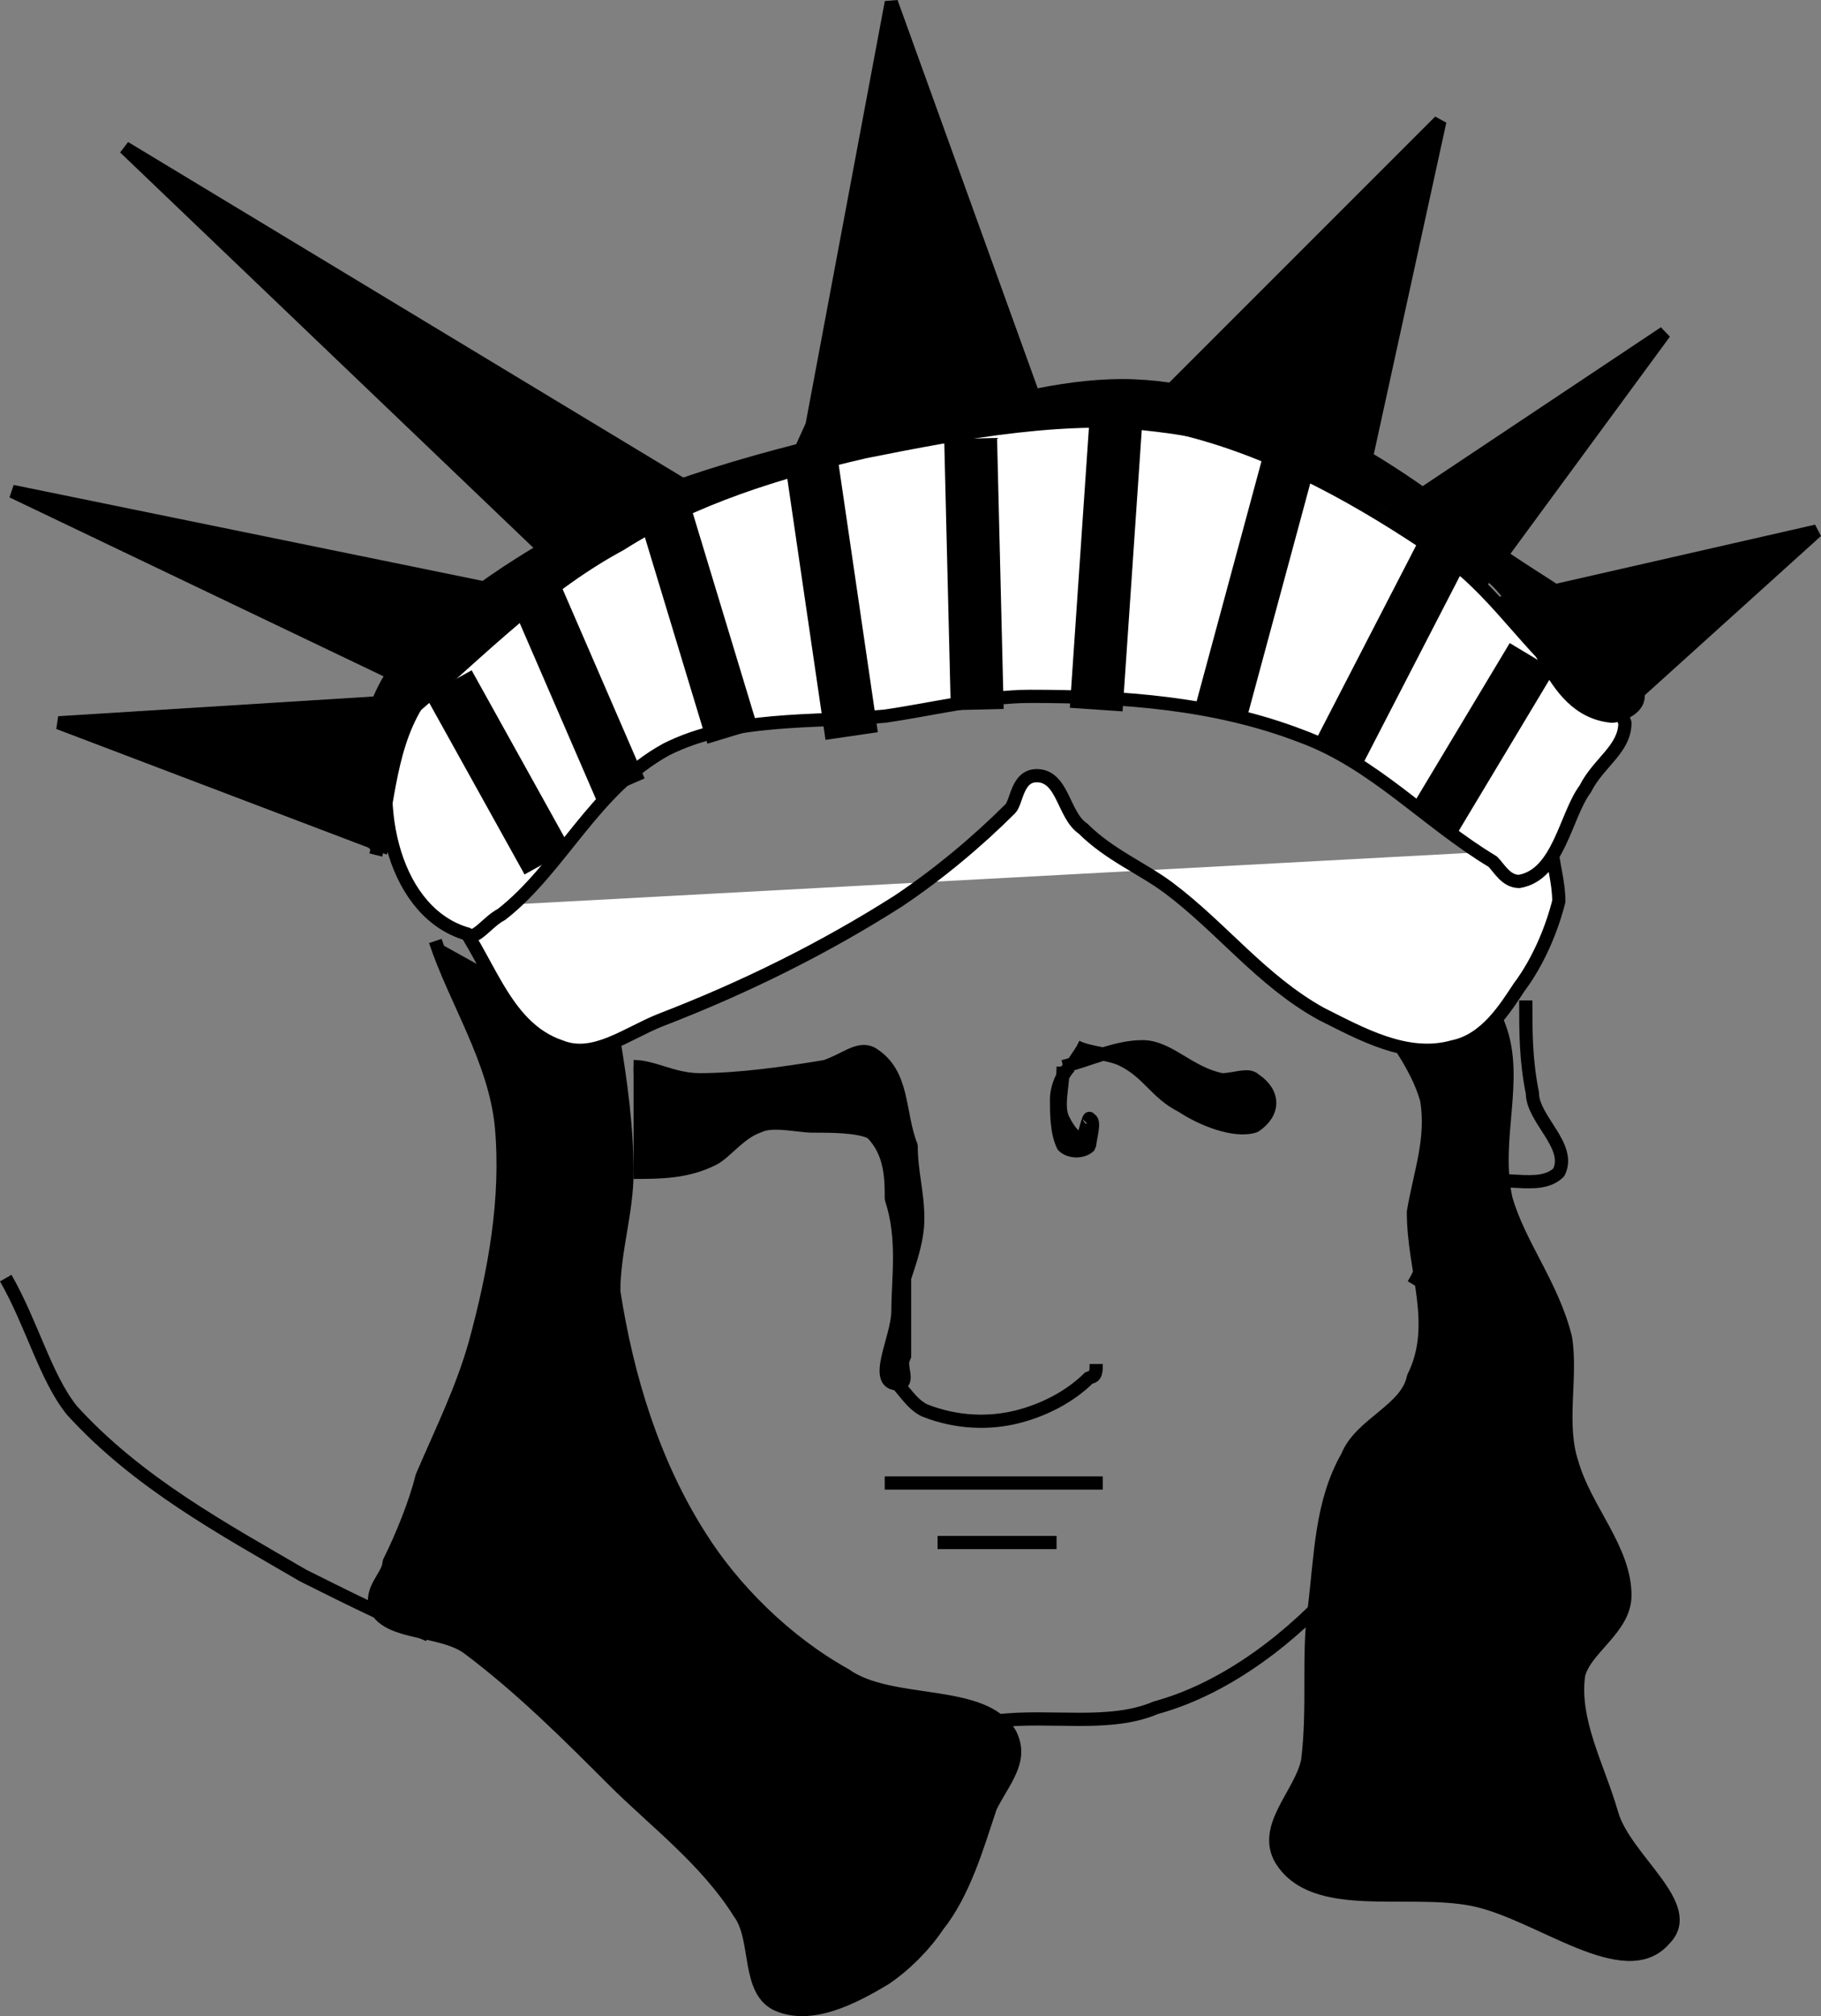
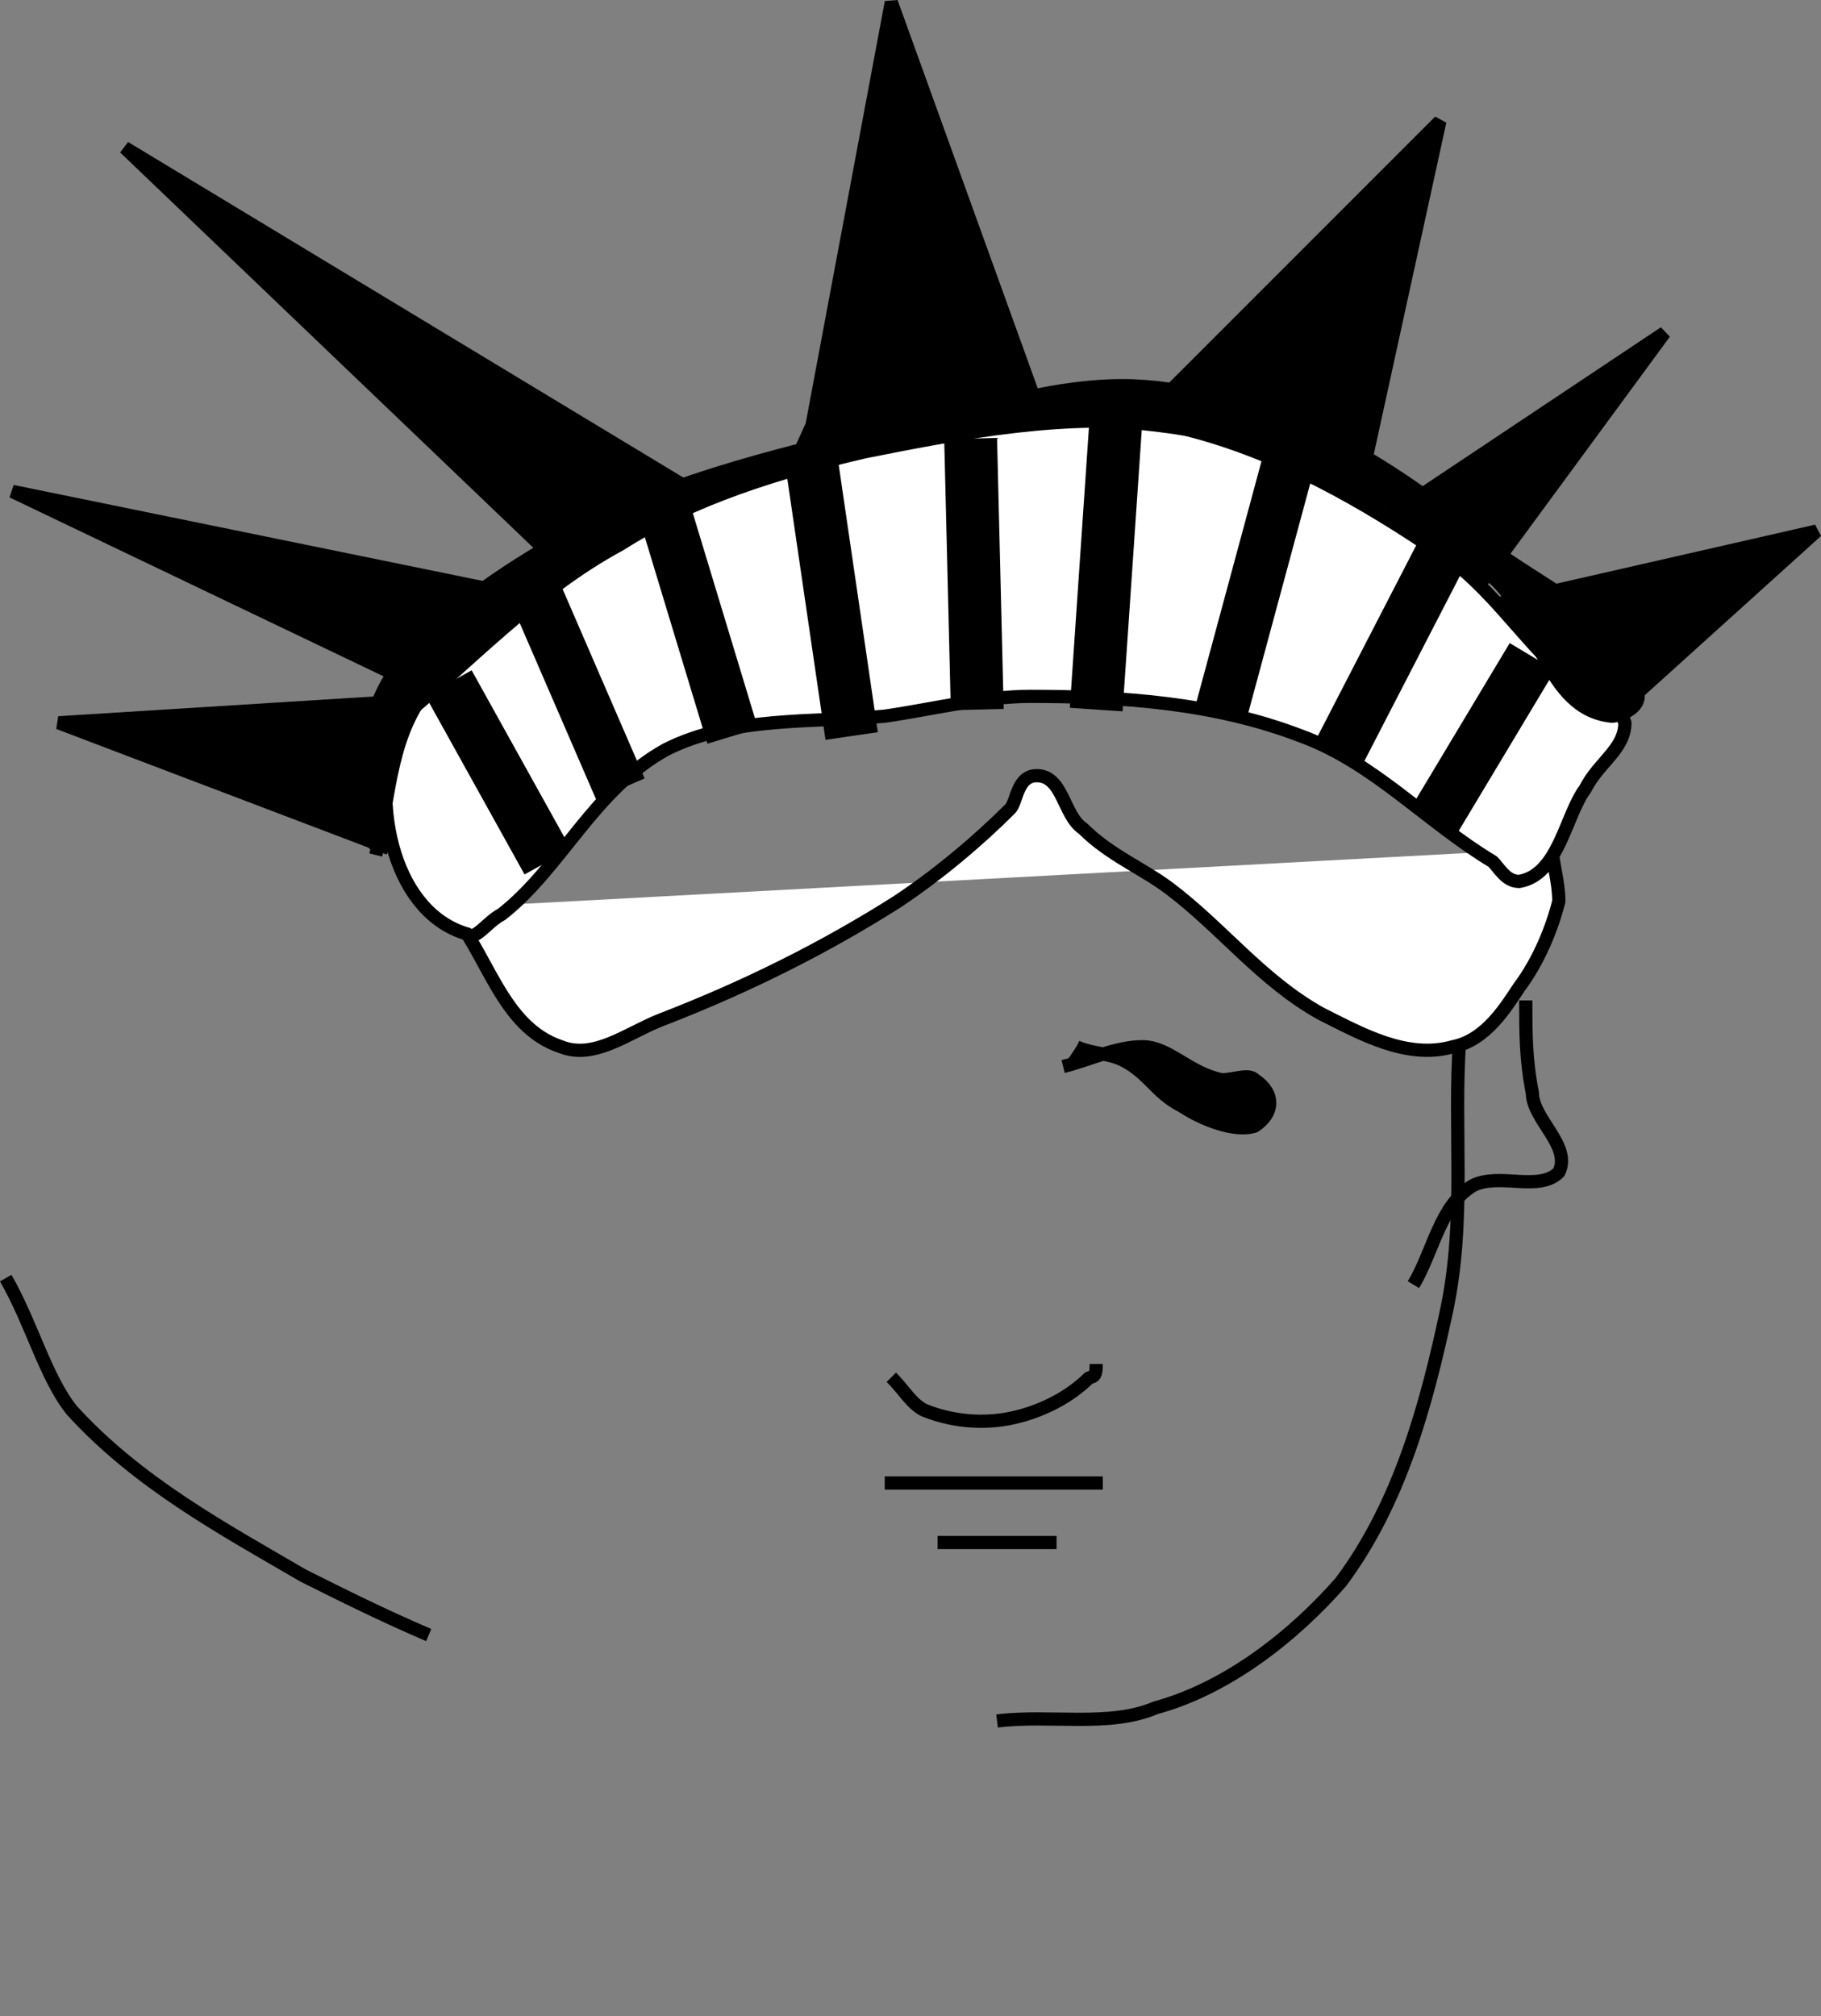
<svg xmlns="http://www.w3.org/2000/svg" width="275.539" height="304.987" version="1.2">
  <rect width="100%" height="100%" fill="#808080" stroke="none" />
  <g fill="none" fill-rule="evenodd" stroke="#000" stroke-linejoin="bevel" font-family="'Sans Serif'" font-size="12.5" font-weight="400">
    <path fill="#000" stroke-width="2" d="m58.868 128.34-50-19 64-4" />
    <path fill="#000" stroke-width="2" d="m70.868 107.34-69-33 88 18m-2-4-69-66 96 58m3-5 5-11 12-64 26 72m4-1 53-53-14 64m0 0 48-32-36 49" />
    <path fill="#000" stroke-width="2" d="m217.868 93.34 57-13-31 28" />
    <path stroke-width="2" d="M220.868 157.34c-1 13 1 27-2 41s-7 29-16 41c-7 8-17 16-28 19-7 3-16 1-24 2" />
-     <path fill="#000" stroke-width="2" d="M203.868 146.34c4 7 10 13 12 20 1 6-1 11-2 17 0 9 4 17 0 25-1 5-8 7-10 12-4 7-4 15-5 23-1 7 0 15-1 23-1 5-7 10-4 15 5 8 19 4 29 6s23 13 29 6c5-5-6-12-8-19s-6-14-5-21c1-4 7-7 7-12 0-7-6-13-8-20-2-6 0-13-1-19-2-8-7-14-9-21-2-9 2-18-1-26-1-3-4-5-7-7m-154-6c3 9 9 18 10 28 1 11-1 22-4 33-2 7-5 13-8 20-1 4-3 9-5 13 0 2-3 4-2 7 2 4 10 3 14 6 8 6 15 13 22 20 6 6 14 12 19 20 3 4 1 12 6 14s11-1 16-4c3-2 6-5 8-8 4-5 6-12 8-18 2-4 5-7 3-11-4-7-18-4-25-9-9-5-17-13-22-21-7-11-11-24-13-37 0-6 2-12 2-18 0-7-1-14-2-20" />
    <path fill="#fff" stroke-width="2" d="M67.868 137.34c6 7 8 18 17 21 5 2 10-2 15-4 13-5 25-11 36-18 6-4 12-9 17-14 1-1 1-5 4-5 4 0 4 6 7 8 4 4 9 6 13 9 8 6 14 14 23 19 6 3 13 7 20 5 5-1 8-6 10-9 3-4 5-9 6-13 0-3-1-6-1-8" />
    <path fill="#fff" stroke-width="2" d="M59.868 109.34c11-9 21-20 34-27 11-7 24-11 37-14 15-3 31-6 46-4 14 3 27 10 39 18 9 5 14 14 22 21 3 2 7 3 8 6 0 4-4 6-6 10-3 4-4 13-10 14-2 0-3-2-4-3-10-6-18-15-29-19-13-5-27-6-41-6-7 0-15 2-22 3-11 1-23 0-33 5-11 6-16 18-25 25-2 1-4 4-5 3-11-3-15-19-11-32" />
    <path stroke-width="8" d="m67.868 103.34 15 27m-2-41 13 30m7-41 10 33m12-41 6 41m18-45 1 41m21-44-3 44m29-37-10 37m34-25-16 31m29-14-15 25" />
    <path stroke-width="2" d="M230.868 151.34c0 5 0 9 1 14 0 4 6 8 4 12-3 3-9 0-13 2-5 3-6 10-9 15" />
    <path fill="#000" stroke-width="2" d="M160.868 161.34c4-1 8-3 12-3s7 4 12 5c2 0 4-1 5 0 3 2 3 5 0 7-3 1-8-1-11-3-4-2-5-5-9-7-2-1-5-1-7-2" />
-     <path fill="#000" stroke-width="2" d="M161.868 161.34c-1 1-2 3-2 5s0 5 1 7c1 1 3 1 4 0 0-1 1-4 0-4 0-1-1 3-1 3-1 0-2-1-3-3s0-5 0-8m-65 0c3 0 6 2 10 2 6 0 13-1 19-2 3-1 5-3 7-2 5 3 4 9 6 14 0 4 1 7 1 11 0 3-1 6-2 9v12c-1 1 1 4-1 4-4 0 0-7 0-11 0-5 1-11-1-17 0-3 0-7-3-10-2-1-6-1-9-1-2 0-6-1-8 0-3 1-5 4-7 5-4 2-8 2-12 2" />
    <path stroke-width="2" d="M134.868 208.34c2 2 3 4 5 5 5 2 10 2 14 1s8-3 11-6c1 0 1-1 1-2m-32 18h33m-25 9h18" />
    <path fill="#000" stroke-width="2" d="M52.868 125.34c2-8 2-17 7-24 7-9 18-16 29-22 16-8 35-12 52-16 10-2 19-5 29-5 9 0 19 3 28 6 10 5 19 11 27 18 9 7 24 13 23 23 0 2-3 3-4 3-10-1-11-15-18-21-10-8-21-15-33-19-11-4-24-5-36-5-14 0-27 4-40 8-12 4-24 10-34 17-7 5-15 10-19 17-5 7-5 16-7 24" />
    <path stroke-width="2" d="M64.868 247.34c-7-3-13-6-19-9-12-7-25-14-35-25-4-5-6-13-10-20" />
  </g>
</svg>